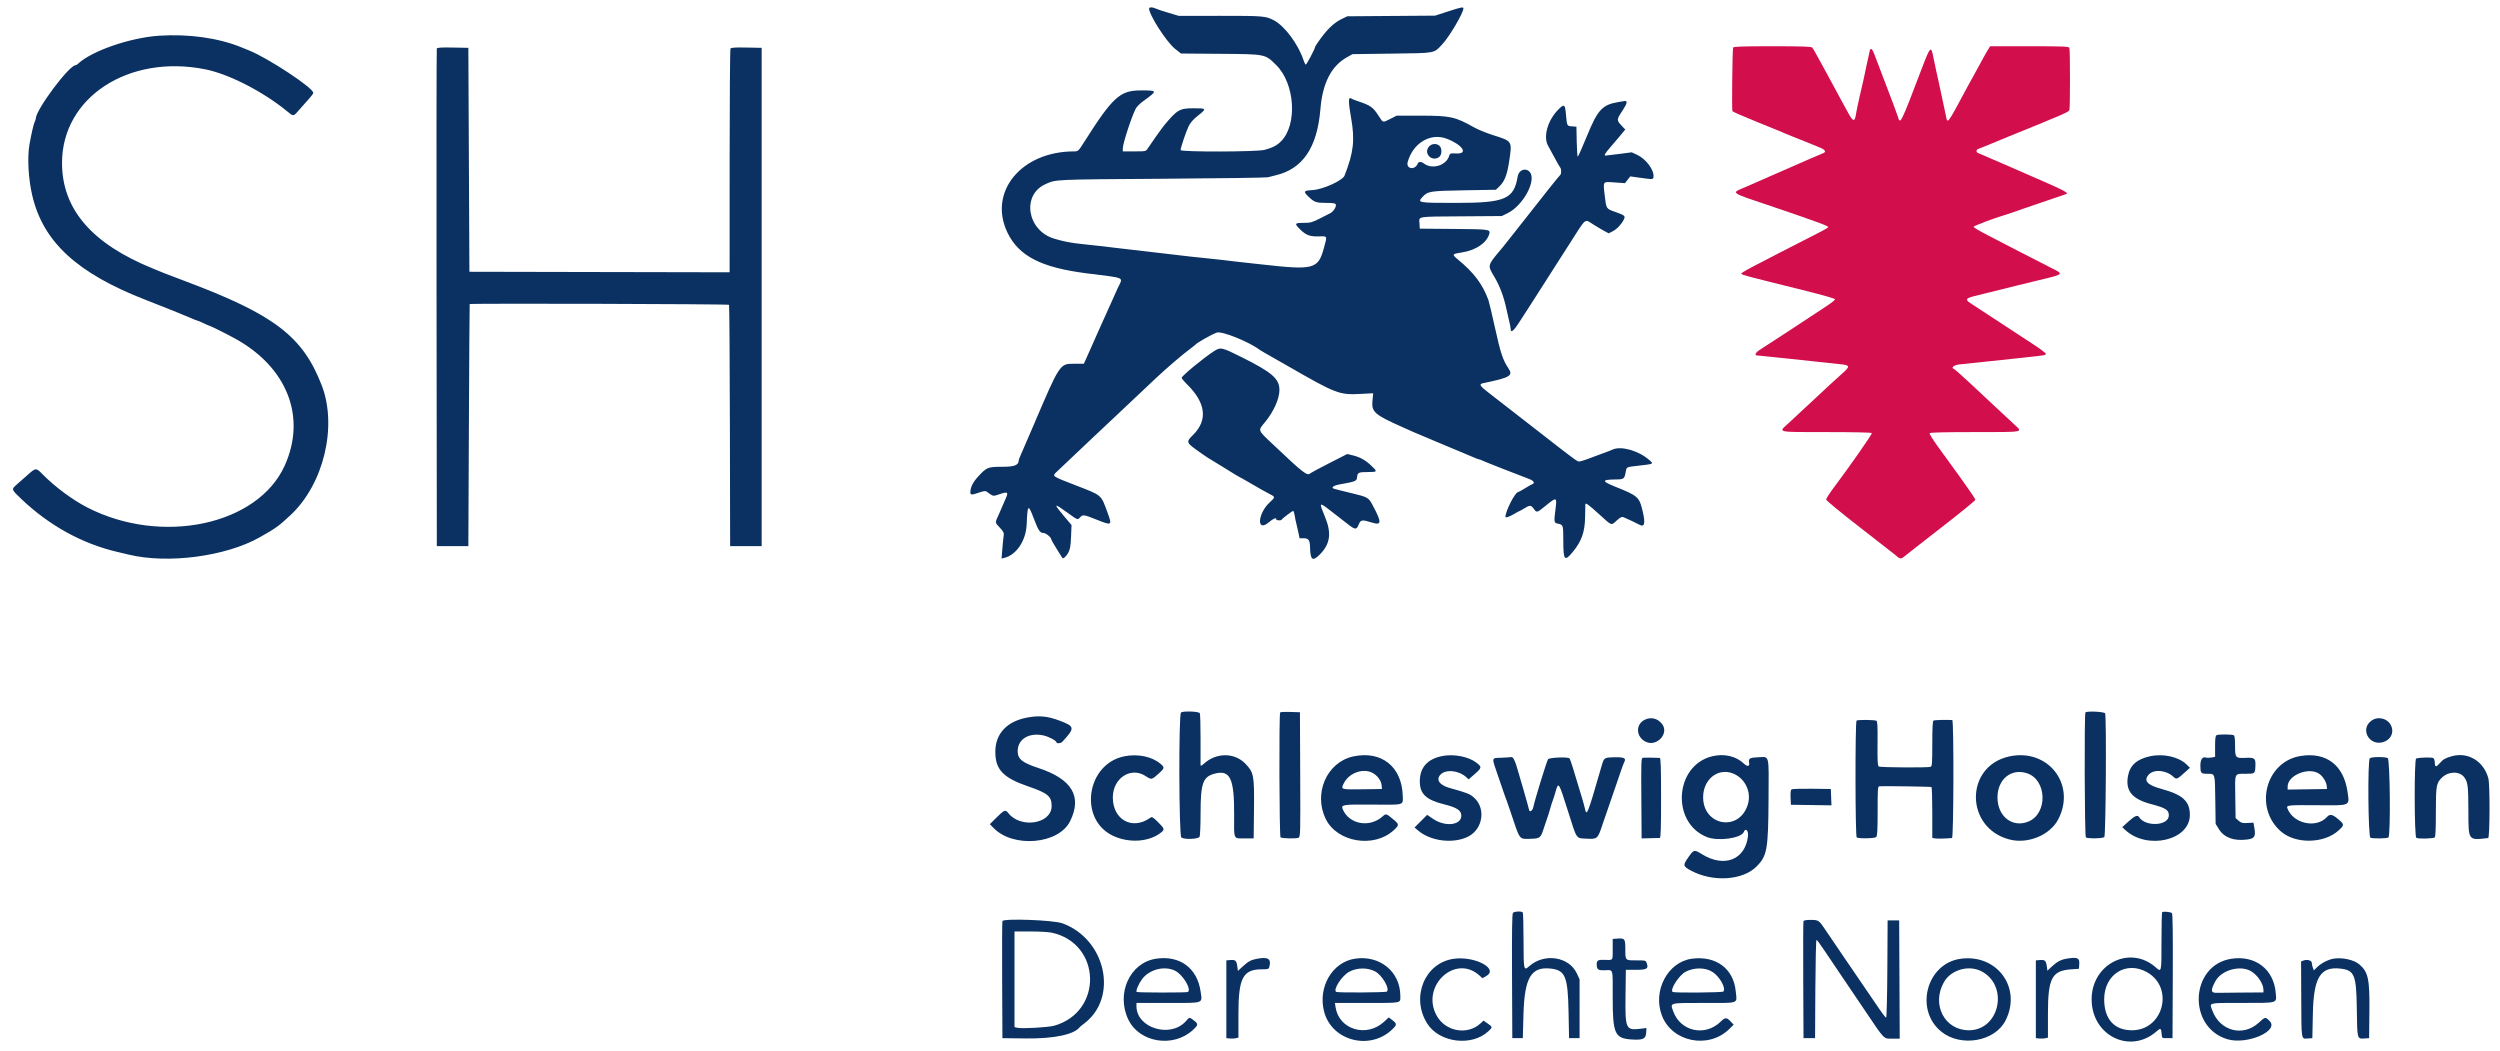
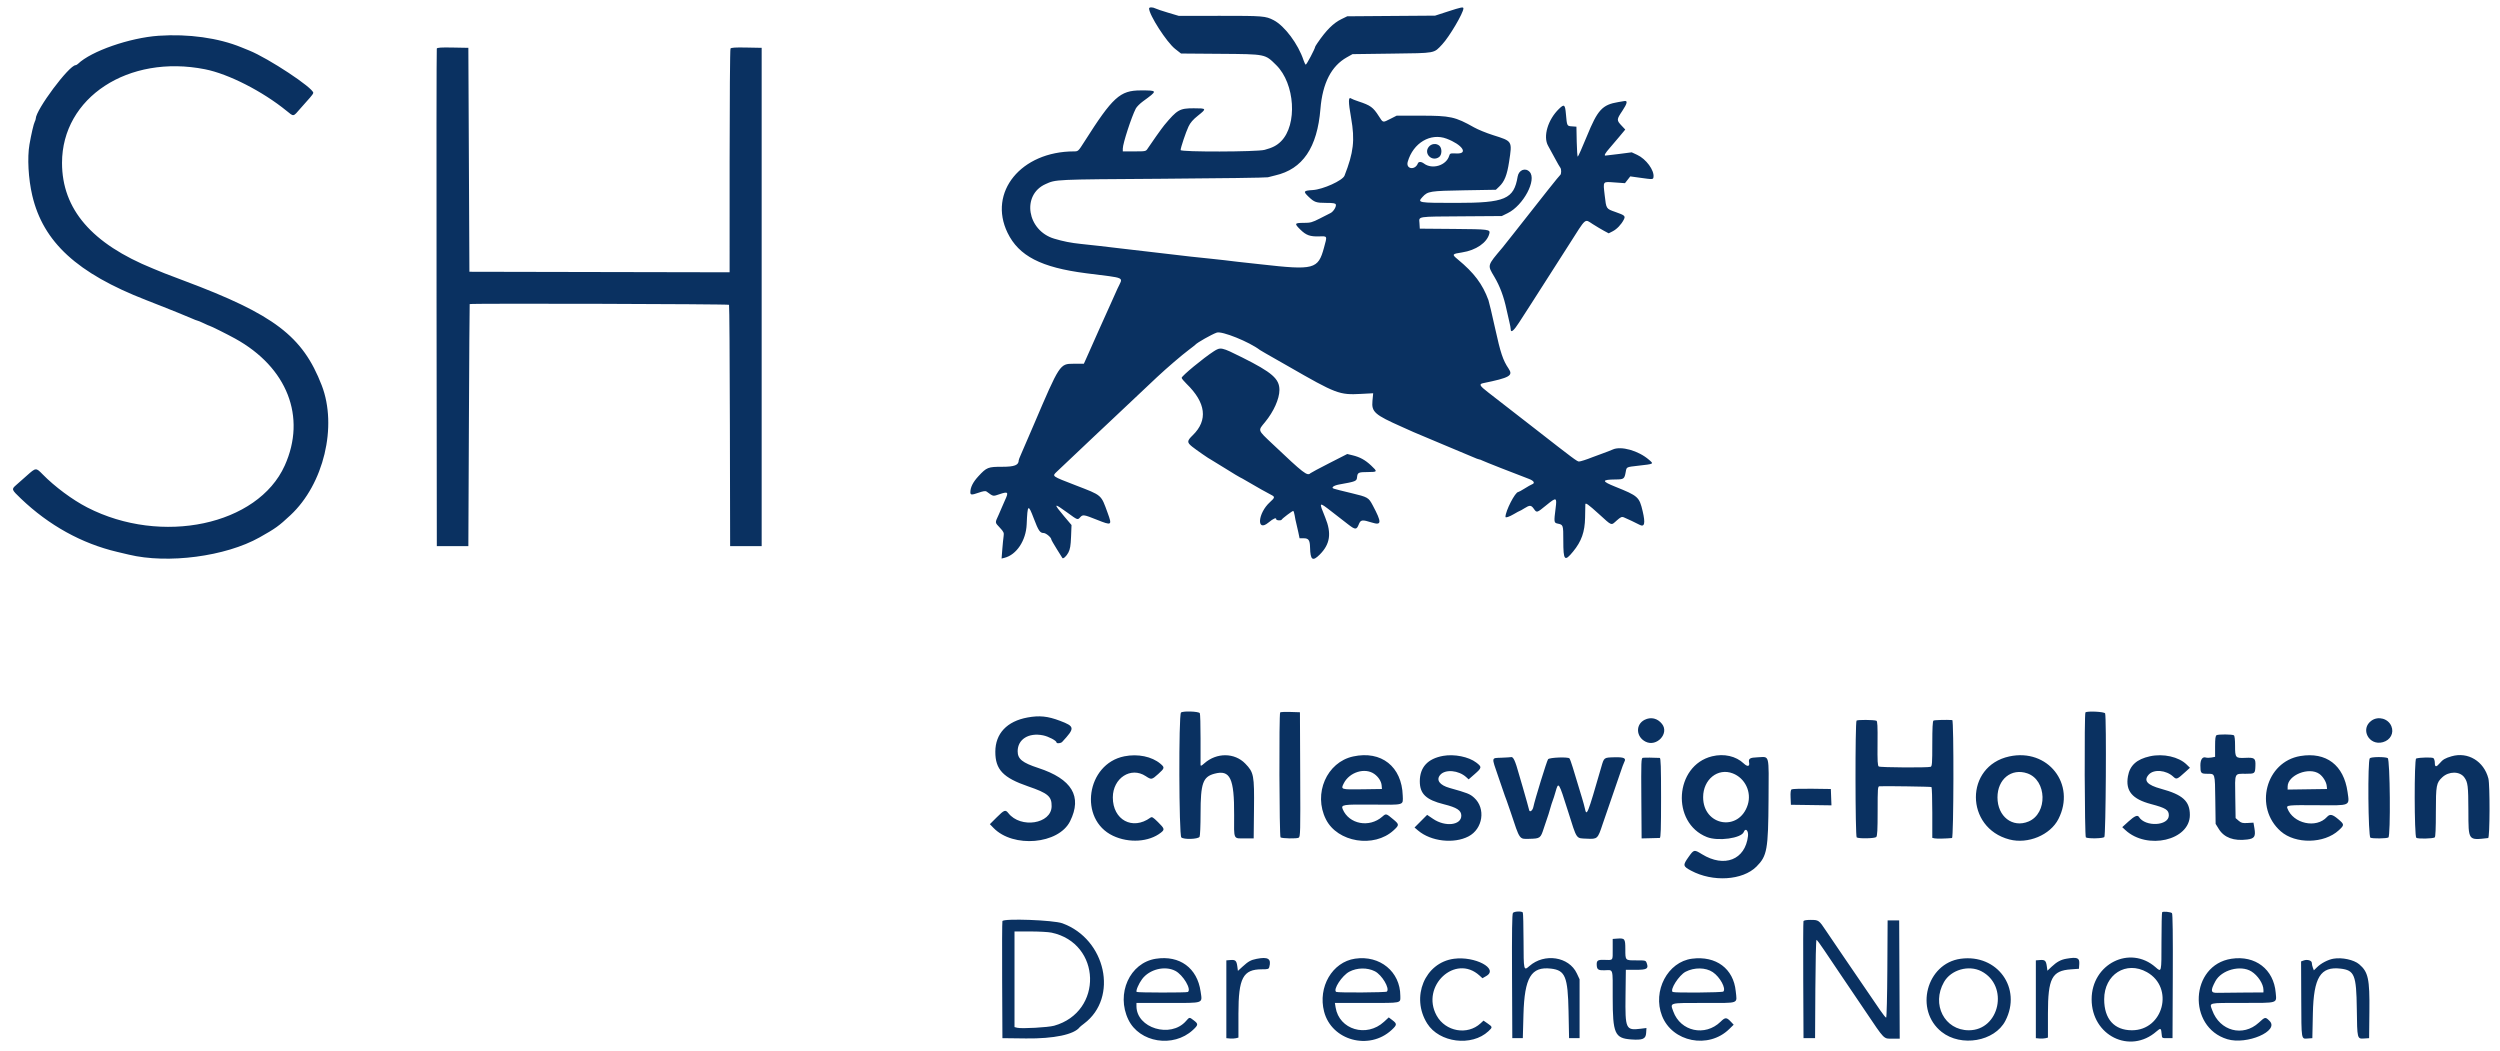
<svg xmlns="http://www.w3.org/2000/svg" id="svg" version="1.1" width="400" height="168.205" viewBox="0, 0, 400,168.205">
  <g id="svgg">
    <path id="path0" d="M183.852 1.349 C 183.852 2.388,186.669 6.762,188.021 7.824 L 188.964 8.564 195.281 8.613 C 202.571 8.670,202.393 8.634,204.199 10.419 C 207.201 13.384,207.615 19.960,204.965 22.610 C 204.294 23.281,203.605 23.639,202.332 23.978 C 201.088 24.309,188.898 24.338,188.898 24.010 C 188.898 23.638,189.729 21.165,190.159 20.255 C 190.459 19.620,190.877 19.137,191.671 18.505 C 193.102 17.366,193.079 17.325,190.989 17.325 C 188.741 17.325,188.355 17.548,186.287 20.029 C 185.918 20.471,184.116 23.007,183.635 23.759 C 183.342 24.218,183.324 24.222,181.493 24.222 L 179.647 24.222 179.649 23.759 C 179.652 22.959,181.036 18.706,181.728 17.366 C 181.873 17.086,182.391 16.566,182.880 16.211 C 185.267 14.473,185.266 14.466,182.503 14.466 C 179.203 14.466,178.034 15.531,173.503 22.666 C 172.523 24.210,172.510 24.222,171.834 24.223 C 163.369 24.231,158.053 30.746,161.208 37.246 C 163.008 40.956,166.579 42.797,173.759 43.718 C 180.400 44.569,179.689 44.223,178.802 46.172 C 178.549 46.728,178.057 47.826,177.708 48.612 C 177.129 49.917,176.831 50.580,175.815 52.817 C 175.626 53.234,175.155 54.294,174.769 55.172 C 174.382 56.051,173.919 57.092,173.740 57.485 L 173.415 58.200 171.748 58.200 C 169.581 58.200,169.541 58.261,165.415 67.937 C 164.444 70.214,163.502 72.398,163.321 72.790 C 163.141 73.183,162.994 73.570,162.994 73.651 C 162.994 74.422,162.327 74.685,160.366 74.685 C 158.080 74.685,157.870 74.768,156.553 76.190 C 155.682 77.130,155.260 77.966,155.257 78.754 C 155.256 79.211,155.459 79.223,156.565 78.836 C 157.293 78.581,157.679 78.521,157.839 78.638 C 158.976 79.469,158.830 79.441,159.972 79.056 C 161.303 78.608,161.406 78.729,160.797 80.035 C 160.525 80.619,160.303 81.128,160.303 81.167 C 160.303 81.205,160.076 81.732,159.798 82.338 C 159.173 83.702,159.160 83.556,159.983 84.438 C 160.591 85.090,160.661 85.248,160.580 85.776 C 160.529 86.106,160.435 87.048,160.370 87.871 L 160.253 89.368 160.721 89.250 C 162.646 88.767,164.162 86.479,164.269 83.893 C 164.404 80.659,164.505 80.578,165.413 82.972 C 166.145 84.904,166.401 85.282,166.981 85.282 C 167.355 85.282,168.209 85.997,168.209 86.310 C 168.209 86.386,168.601 87.075,169.081 87.841 C 169.561 88.608,169.966 89.255,169.982 89.281 C 170.103 89.474,170.642 88.985,170.936 88.415 C 171.219 87.868,171.311 87.328,171.370 85.863 L 171.444 84.005 170.247 82.590 C 168.497 80.522,168.588 80.416,170.757 82.002 C 172.435 83.229,172.415 83.222,172.834 82.759 C 173.249 82.300,173.407 82.324,175.523 83.169 C 177.893 84.115,177.955 84.076,177.230 82.085 C 176.141 79.095,176.385 79.306,172.095 77.647 C 168.241 76.157,168.322 76.214,169.066 75.492 C 169.946 74.638,175.001 69.857,175.546 69.362 C 175.812 69.121,176.637 68.346,177.379 67.641 C 178.825 66.267,183.181 62.160,185.114 60.350 C 186.678 58.885,189.098 56.809,190.244 55.951 C 190.753 55.570,191.207 55.213,191.253 55.156 C 191.524 54.828,193.854 53.509,194.680 53.217 C 195.502 52.926,199.878 54.691,201.598 56.008 C 201.690 56.079,202.107 56.324,202.523 56.554 C 202.939 56.783,204.529 57.689,206.056 58.568 C 213.812 63.031,214.287 63.211,217.775 63.024 L 219.708 62.921 219.592 64.155 C 219.428 65.910,219.940 66.361,224.306 68.300 C 224.769 68.506,225.601 68.879,226.156 69.130 C 226.712 69.381,228.869 70.289,230.950 71.148 C 233.032 72.007,235.135 72.889,235.623 73.108 C 236.111 73.328,236.585 73.507,236.676 73.507 C 236.768 73.507,236.974 73.581,237.134 73.671 C 237.391 73.815,242.419 75.795,244.617 76.618 C 245.433 76.923,245.650 77.301,245.122 77.494 C 244.960 77.553,244.429 77.853,243.941 78.161 C 243.454 78.470,242.994 78.722,242.919 78.722 C 242.430 78.722,240.875 81.750,240.875 82.702 C 240.875 82.892,241.482 82.689,242.220 82.254 C 242.691 81.976,243.112 81.749,243.156 81.749 C 243.200 81.749,243.536 81.560,243.902 81.329 C 244.761 80.787,244.979 80.799,245.416 81.413 C 245.892 82.081,245.871 82.087,247.449 80.803 C 249.026 79.519,249.122 79.551,248.901 81.289 C 248.614 83.544,248.627 83.649,249.216 83.773 C 250.127 83.965,250.126 83.961,250.129 86.511 C 250.132 89.699,250.329 89.917,251.695 88.250 C 253.036 86.614,253.570 85.108,253.613 82.843 C 253.634 81.733,253.653 80.767,253.655 80.698 C 253.664 80.371,254.122 80.697,255.837 82.254 C 257.977 84.196,257.740 84.111,258.685 83.271 C 259.275 82.745,259.492 82.644,259.778 82.758 C 260.238 82.942,261.898 83.728,262.277 83.940 C 263.129 84.419,263.293 83.775,262.824 81.786 C 262.288 79.511,262.098 79.341,258.452 77.878 C 256.224 76.984,256.232 76.737,258.489 76.715 C 259.829 76.702,259.911 76.640,260.119 75.490 C 260.261 74.702,260.200 74.732,262.084 74.518 C 264.691 74.221,264.630 74.254,263.835 73.562 C 262.154 72.098,259.340 71.309,258.016 71.931 C 257.794 72.036,257.044 72.326,256.350 72.576 C 255.656 72.826,254.937 73.091,254.752 73.167 C 253.892 73.516,252.866 73.844,252.632 73.844 C 252.347 73.844,251.691 73.355,245.745 68.713 C 241.702 65.557,240.409 64.553,238.057 62.742 C 236.745 61.731,236.598 61.452,237.300 61.308 C 241.561 60.432,242.136 60.105,241.381 58.986 C 240.469 57.635,240.093 56.511,239.206 52.481 C 238.727 50.307,238.252 48.301,238.150 48.024 C 237.207 45.449,235.859 43.658,233.236 41.494 C 232.271 40.699,232.312 40.633,233.931 40.386 C 236.157 40.046,237.931 38.825,238.293 37.384 C 238.464 36.704,238.253 36.676,232.626 36.630 L 227.166 36.585 227.115 35.708 C 227.050 34.582,226.524 34.665,234.062 34.611 L 240.286 34.567 241.234 34.101 C 243.744 32.868,245.923 28.758,244.737 27.495 C 244.063 26.778,243.002 27.193,242.827 28.243 C 242.225 31.865,240.829 32.464,232.995 32.464 C 226.860 32.464,226.745 32.444,227.607 31.509 C 228.449 30.595,228.774 30.544,234.262 30.449 L 239.339 30.362 239.870 29.857 C 240.715 29.054,241.130 28.017,241.451 25.904 C 241.966 22.522,242.019 22.611,238.887 21.621 C 237.840 21.290,236.478 20.734,235.860 20.386 C 232.829 18.677,232.055 18.507,227.334 18.507 L 223.465 18.507 222.474 19.010 C 221.213 19.649,221.305 19.669,220.626 18.608 C 219.694 17.151,219.295 16.862,217.325 16.214 C 216.817 16.047,216.312 15.846,216.204 15.768 C 215.715 15.413,215.709 16.227,216.180 18.894 C 216.803 22.424,216.576 24.402,215.122 28.109 C 214.817 28.885,211.681 30.307,210.050 30.408 C 208.545 30.501,208.472 30.619,209.378 31.485 C 210.295 32.362,210.588 32.464,212.189 32.464 C 213.297 32.464,213.657 32.521,213.729 32.708 C 213.853 33.031,213.357 33.851,212.897 34.083 C 212.696 34.184,211.916 34.581,211.165 34.964 C 209.944 35.586,209.670 35.660,208.609 35.660 C 207.115 35.660,207.064 35.758,208.047 36.727 C 208.972 37.639,209.600 37.867,211.061 37.824 C 212.408 37.785,212.369 37.693,211.838 39.634 C 210.894 43.090,210.269 43.255,201.766 42.296 C 200.563 42.161,198.860 41.974,197.981 41.881 C 197.103 41.788,196.156 41.675,195.879 41.628 C 195.601 41.582,194.579 41.471,193.608 41.381 C 192.637 41.290,191.236 41.144,190.496 41.055 C 187.518 40.697,184.650 40.362,183.239 40.208 C 182.420 40.118,180.765 39.926,179.563 39.781 C 176.754 39.442,175.104 39.255,172.953 39.030 C 171.330 38.860,170.159 38.630,168.677 38.189 C 164.330 36.894,163.419 31.191,167.283 29.458 C 168.979 28.698,168.578 28.716,185.955 28.601 C 195.021 28.540,202.628 28.434,202.860 28.365 C 203.091 28.295,203.621 28.161,204.037 28.066 C 208.429 27.064,210.764 23.625,211.271 17.410 C 211.606 13.304,213.012 10.563,215.501 9.167 L 216.400 8.663 222.716 8.579 C 229.832 8.484,229.369 8.570,230.763 7.090 C 231.887 5.898,234.146 2.063,234.146 1.348 C 234.146 1.074,233.810 1.140,231.656 1.840 L 229.618 2.502 222.589 2.554 L 215.559 2.607 214.634 3.058 C 213.342 3.687,212.195 4.828,210.807 6.861 C 210.599 7.166,210.429 7.443,210.429 7.476 C 210.429 7.754,209.025 10.413,208.915 10.345 C 208.836 10.296,208.679 9.976,208.566 9.635 C 207.715 7.055,205.536 4.137,203.785 3.230 C 202.494 2.562,202.101 2.530,195.264 2.533 L 188.593 2.536 186.898 2.032 C 185.965 1.755,185.055 1.449,184.875 1.353 C 184.455 1.128,183.852 1.126,183.852 1.349 M25.399 5.720 C 20.763 6.037,14.588 8.185,12.477 10.215 C 12.355 10.333,12.187 10.429,12.104 10.429 C 11.054 10.429,5.719 17.583,5.719 18.991 C 5.719 19.095,5.648 19.312,5.561 19.472 C 5.392 19.785,4.996 21.488,4.714 23.118 C 4.350 25.225,4.537 28.616,5.164 31.287 C 6.915 38.739,12.348 43.727,23.381 48.013 C 24.722 48.534,25.990 49.033,26.198 49.123 C 26.693 49.335,27.091 49.494,28.511 50.048 C 29.159 50.300,30.088 50.686,30.577 50.905 C 31.065 51.124,31.524 51.304,31.596 51.304 C 31.669 51.304,32.121 51.493,32.600 51.724 C 33.080 51.955,33.513 52.145,33.562 52.145 C 33.687 52.145,36.413 53.507,37.616 54.170 C 45.961 58.773,49.065 66.710,45.559 74.487 C 41.254 84.036,25.848 87.306,13.961 81.192 C 11.582 79.967,8.761 77.873,6.812 75.884 C 5.755 74.804,5.748 74.805,4.308 76.084 C 3.650 76.668,2.866 77.362,2.565 77.625 C 1.818 78.280,1.839 78.337,3.341 79.772 C 7.830 84.061,13.075 86.964,18.755 88.303 C 19.588 88.500,20.421 88.697,20.606 88.741 C 26.861 90.251,36.094 89.035,41.523 85.987 C 44.081 84.551,44.596 84.181,46.480 82.422 C 51.794 77.463,54.015 68.224,51.473 61.648 C 48.431 53.778,43.872 50.316,29.437 44.912 C 27.910 44.341,26.510 43.808,26.325 43.728 C 26.140 43.648,25.316 43.310,24.493 42.977 C 14.688 39.003,9.924 33.471,9.924 26.059 C 9.925 15.603,20.542 8.652,32.801 11.082 C 36.566 11.829,42.001 14.600,45.849 17.734 C 47.026 18.693,46.885 18.716,48.051 17.369 C 48.591 16.745,49.278 15.969,49.578 15.645 C 49.878 15.320,50.124 14.966,50.125 14.857 C 50.131 14.068,42.963 9.331,39.865 8.077 C 39.357 7.871,38.789 7.641,38.604 7.565 C 34.945 6.067,30.144 5.396,25.399 5.720 M69.886 7.775 C 69.841 7.893,69.824 25.854,69.848 47.687 L 69.891 87.384 72.414 87.384 L 74.937 87.384 75.023 68.040 C 75.070 57.401,75.127 48.677,75.149 48.654 C 75.277 48.520,116.563 48.636,116.646 48.770 C 116.700 48.857,116.761 57.581,116.782 68.156 L 116.821 87.384 119.344 87.384 L 121.867 87.384 121.867 47.519 L 121.867 7.653 119.441 7.607 C 117.613 7.571,116.981 7.613,116.878 7.775 C 116.803 7.893,116.741 15.995,116.739 25.779 L 116.737 43.567 95.921 43.525 L 75.105 43.482 75.021 25.568 L 74.937 7.653 72.452 7.607 C 70.557 7.571,69.948 7.611,69.886 7.775 M258.917 16.334 C 256.367 16.759,255.627 17.563,253.911 21.765 C 253.171 23.578,252.510 25.062,252.444 25.062 C 252.377 25.063,252.301 23.984,252.275 22.666 L 252.229 20.269 251.515 20.217 C 250.707 20.159,250.718 20.181,250.548 18.251 C 250.413 16.704,250.280 16.604,249.439 17.418 C 247.658 19.143,246.861 21.835,247.692 23.320 C 247.944 23.770,248.454 24.706,248.826 25.399 C 249.197 26.093,249.566 26.733,249.645 26.821 C 249.840 27.036,249.829 27.878,249.631 28.001 C 249.492 28.087,247.081 31.117,242.082 37.491 C 241.311 38.473,240.554 39.428,240.398 39.613 C 237.918 42.554,237.965 42.383,239.098 44.294 C 239.988 45.796,240.616 47.484,241.049 49.537 C 241.166 50.093,241.364 50.960,241.488 51.465 C 241.613 51.970,241.716 52.519,241.716 52.685 C 241.716 53.323,242.200 52.931,243.056 51.598 C 243.547 50.835,244.390 49.529,244.929 48.696 C 245.993 47.055,247.650 44.463,251.034 39.150 C 253.875 34.689,253.503 35.011,254.837 35.857 C 255.438 36.239,256.258 36.727,256.660 36.942 L 257.391 37.333 258.027 37.008 C 258.696 36.667,259.395 35.935,259.800 35.152 C 260.106 34.561,259.983 34.447,258.466 33.917 C 256.977 33.396,257.002 33.434,256.753 31.262 C 256.486 28.929,256.391 29.052,258.358 29.192 L 259.995 29.308 260.420 28.765 L 260.845 28.221 262.340 28.431 C 264.479 28.731,264.501 28.730,264.559 28.325 C 264.712 27.253,263.375 25.435,261.949 24.776 L 261.073 24.371 259.061 24.633 C 257.955 24.777,256.965 24.895,256.862 24.895 C 256.616 24.895,256.846 24.486,257.524 23.717 C 257.810 23.394,258.493 22.589,259.043 21.928 L 260.042 20.728 259.480 20.132 C 258.632 19.232,258.635 19.140,259.576 17.733 C 260.371 16.545,260.467 16.051,259.882 16.170 C 259.836 16.180,259.401 16.253,258.917 16.334 M231.458 22.189 C 233.977 23.146,234.984 24.628,233.065 24.554 C 232.036 24.514,231.991 24.528,231.868 24.937 C 231.403 26.480,229.155 27.165,227.833 26.165 C 227.415 25.849,226.976 25.835,226.861 26.136 C 226.415 27.297,224.899 27.063,225.237 25.886 C 226.102 22.866,228.887 21.212,231.458 22.189 M228.598 23.500 C 227.750 24.579,229.106 25.932,230.240 25.138 C 230.721 24.801,230.760 23.734,230.306 23.323 C 229.822 22.884,229.017 22.968,228.598 23.500 M194.189 56.221 C 192.532 57.293,189.066 60.157,189.066 60.454 C 189.066 60.564,189.414 60.991,189.839 61.403 C 192.960 64.431,193.303 67.239,190.846 69.631 C 189.902 70.550,189.891 70.779,190.755 71.474 C 191.370 71.968,193.594 73.507,193.693 73.507 C 193.716 73.507,194.764 74.151,196.023 74.937 C 197.282 75.723,198.345 76.367,198.385 76.367 C 198.425 76.367,199.013 76.695,199.692 77.096 C 201.095 77.925,202.725 78.842,203.406 79.186 C 204.017 79.494,203.993 79.619,203.189 80.346 C 201.232 82.114,201.003 85.221,202.948 83.613 C 203.761 82.942,204.205 82.758,204.205 83.095 C 204.205 83.289,204.990 83.327,205.074 83.137 C 205.152 82.962,206.755 81.749,206.909 81.749 C 206.979 81.749,207.085 82.071,207.146 82.464 C 207.207 82.857,207.318 83.406,207.394 83.684 C 207.470 83.961,207.621 84.624,207.731 85.156 L 207.930 86.123 208.585 86.123 C 209.374 86.123,209.579 86.416,209.608 87.584 C 209.658 89.618,210.009 89.880,211.153 88.736 C 212.819 87.071,213.078 85.342,212.040 82.809 C 210.985 80.232,210.980 80.236,213.090 81.874 C 213.893 82.497,214.626 83.066,214.718 83.137 C 214.811 83.208,215.276 83.568,215.752 83.938 C 216.833 84.777,217.054 84.776,217.390 83.936 C 217.708 83.141,217.913 83.109,219.500 83.606 C 221.081 84.102,221.104 83.612,219.634 80.849 C 218.968 79.596,218.858 79.534,216.232 78.901 C 212.960 78.113,213.109 78.163,213.274 77.900 C 213.354 77.773,213.788 77.603,214.237 77.523 C 216.935 77.044,217.069 76.991,217.129 76.362 C 217.202 75.598,217.342 75.531,218.881 75.528 C 220.415 75.525,220.439 75.473,219.368 74.471 C 218.426 73.590,217.591 73.132,216.400 72.844 L 215.559 72.641 212.700 74.099 C 211.127 74.901,209.768 75.625,209.680 75.709 C 209.161 76.206,208.634 75.799,203.553 70.987 C 201.191 68.749,201.253 68.936,202.408 67.537 C 203.787 65.864,204.707 63.810,204.709 62.396 C 204.712 60.608,203.539 59.584,198.738 57.185 C 195.434 55.534,195.296 55.505,194.189 56.221 M188.957 114.011 C 188.574 114.393,188.627 133.598,189.011 133.983 C 189.381 134.353,191.686 134.280,191.932 133.890 C 192.018 133.754,192.090 132.067,192.092 130.142 C 192.095 125.331,192.458 124.292,194.308 123.794 C 196.828 123.116,197.494 124.516,197.461 130.425 C 197.438 134.441,197.302 134.147,199.185 134.143 L 200.589 134.140 200.638 129.518 C 200.697 124.021,200.616 123.594,199.243 122.177 C 197.540 120.419,194.677 120.391,192.716 122.113 C 192.192 122.573,192.093 122.610,192.089 122.347 C 192.085 122.176,192.086 120.294,192.089 118.167 C 192.092 116.039,192.038 114.212,191.969 114.107 C 191.773 113.813,189.236 113.732,188.957 114.011 M204.828 113.983 C 204.627 114.185,204.686 133.859,204.888 133.984 C 205.179 134.164,207.461 134.206,207.781 134.037 C 208.059 133.890,208.074 133.278,208.033 123.921 L 207.990 113.961 206.468 113.913 C 205.631 113.887,204.893 113.919,204.828 113.983 M333.670 113.989 C 333.471 114.188,333.537 133.862,333.737 133.985 C 334.101 134.210,336.458 134.165,336.694 133.929 C 336.931 133.692,337.052 114.747,336.820 114.143 C 336.714 113.868,333.927 113.732,333.670 113.989 M164.418 114.795 C 161.113 115.396,159.258 117.365,159.252 120.279 C 159.246 123.129,160.492 124.443,164.507 125.821 C 167.678 126.909,168.284 127.425,168.260 129.011 C 168.218 131.831,163.305 132.605,161.336 130.102 C 160.867 129.506,160.677 129.575,159.467 130.782 L 158.379 131.868 158.963 132.470 C 162.113 135.723,169.383 135.087,171.214 131.398 C 173.185 127.429,171.519 124.643,166.118 122.874 C 163.568 122.039,162.826 121.437,162.826 120.203 C 162.826 118.288,164.577 117.189,166.887 117.655 C 167.769 117.833,169.046 118.508,169.048 118.797 C 169.050 119.006,169.732 118.939,169.945 118.710 C 172.019 116.477,171.993 116.233,169.582 115.322 C 167.634 114.586,166.312 114.451,164.418 114.795 M263.146 115.168 C 261.662 115.908,261.749 117.899,263.299 118.672 C 265.077 119.559,267.117 117.349,265.923 115.831 C 265.207 114.921,264.148 114.668,263.146 115.168 M379.458 115.288 C 377.569 116.599,379.022 119.378,381.267 118.749 C 382.474 118.411,383.072 117.275,382.617 116.185 C 382.112 114.976,380.547 114.532,379.458 115.288 M297.049 115.297 C 296.811 115.536,296.833 133.840,297.072 133.988 C 297.431 134.210,299.964 134.158,300.198 133.924 C 300.370 133.753,300.421 132.803,300.421 129.761 C 300.421 126.126,300.443 125.819,300.715 125.802 C 301.607 125.749,308.926 125.859,309.036 125.927 C 309.108 125.972,309.167 127.819,309.167 130.032 L 309.167 134.056 309.546 134.141 C 309.856 134.212,311.414 134.179,312.321 134.084 C 312.591 134.056,312.633 115.230,312.363 115.211 C 311.463 115.147,309.509 115.200,309.358 115.293 C 309.225 115.375,309.167 116.503,309.167 119.000 C 309.167 122.117,309.132 122.601,308.901 122.690 C 308.482 122.851,300.868 122.804,300.607 122.639 C 300.418 122.519,300.380 121.814,300.407 118.939 C 300.433 116.143,300.393 115.372,300.220 115.315 C 299.749 115.159,297.202 115.144,297.049 115.297 M354.656 117.628 C 354.473 117.731,354.415 118.160,354.415 119.429 L 354.415 121.095 353.841 121.203 C 353.526 121.262,353.117 121.263,352.934 121.205 C 352.402 121.036,352.061 121.524,352.061 122.454 C 352.061 123.702,352.139 123.801,353.130 123.804 C 354.448 123.808,354.386 123.612,354.446 127.939 L 354.500 131.819 355.010 132.644 C 355.864 134.024,357.398 134.590,359.556 134.321 C 360.719 134.175,360.931 133.841,360.706 132.512 L 360.555 131.623 359.613 131.679 C 358.806 131.727,358.602 131.675,358.184 131.316 L 357.696 130.896 357.643 127.491 C 357.583 123.555,357.468 123.808,359.326 123.804 C 360.801 123.801,360.818 123.788,360.866 122.527 C 360.912 121.318,360.747 121.187,359.266 121.255 C 357.674 121.329,357.611 121.257,357.611 119.333 C 357.611 118.340,357.541 117.722,357.419 117.647 C 357.150 117.480,354.946 117.465,354.656 117.628 M179.899 121.008 C 173.807 122.222,172.534 131.102,178.076 133.723 C 180.634 134.933,183.837 134.724,185.744 133.224 C 186.379 132.725,186.341 132.585,185.279 131.536 C 184.474 130.741,184.312 130.648,184.059 130.831 C 181.207 132.897,178.042 131.187,178.052 127.586 C 178.061 124.485,180.949 122.615,183.314 124.180 C 184.224 124.782,184.285 124.772,185.324 123.834 C 186.360 122.899,186.380 122.800,185.660 122.193 C 184.294 121.041,182.050 120.579,179.899 121.008 M216.512 121.032 C 212.278 121.951,210.092 126.979,212.143 131.084 C 213.988 134.778,219.851 135.733,222.980 132.849 C 223.901 132.000,223.898 131.911,222.918 131.092 C 221.774 130.135,221.777 130.136,221.162 130.671 C 219.081 132.484,215.853 131.877,214.839 129.482 C 214.526 128.742,214.838 128.694,219.659 128.737 C 224.806 128.782,224.485 128.879,224.438 127.297 C 224.298 122.653,221.012 120.055,216.512 121.032 M230.905 120.939 C 228.434 121.384,227.175 122.754,227.169 125.005 C 227.164 127.014,228.167 127.972,231.018 128.682 C 233.103 129.201,233.810 129.663,233.810 130.507 C 233.810 132.041,231.246 132.340,229.312 131.032 L 228.343 130.376 227.334 131.389 L 226.325 132.402 226.902 132.892 C 228.942 134.621,232.595 135.047,234.949 133.830 C 237.271 132.629,237.755 129.344,235.861 127.635 C 235.188 127.027,234.810 126.877,231.935 126.072 C 230.333 125.624,229.736 124.789,230.437 123.980 C 231.251 123.041,233.380 123.232,234.607 124.354 L 234.984 124.698 235.953 123.852 C 237.113 122.839,237.130 122.716,236.199 122.006 C 234.989 121.083,232.686 120.618,230.905 120.939 M273.928 121.009 C 267.925 122.487,267.344 131.656,273.109 133.931 C 274.899 134.638,278.620 134.120,279.008 133.110 C 279.279 132.403,279.777 132.892,279.678 133.768 C 279.248 137.564,275.896 138.885,272.310 136.671 C 271.068 135.904,271.026 135.913,270.185 137.095 C 269.226 138.443,269.252 138.594,270.563 139.300 C 274.040 141.169,278.815 140.874,281.037 138.652 C 282.738 136.951,282.918 135.949,282.967 127.891 C 283.012 120.478,283.166 121.092,281.275 121.164 C 279.966 121.215,279.729 121.359,279.856 122.026 C 279.976 122.651,279.585 122.711,279.001 122.157 C 277.753 120.973,275.837 120.539,273.928 121.009 M321.484 121.030 C 314.349 122.579,314.370 132.457,321.513 134.317 C 324.485 135.091,328.041 133.604,329.349 131.041 C 332.195 125.463,327.658 119.689,321.484 121.030 M343.987 121.006 C 341.865 121.475,340.772 122.469,340.470 124.201 C 340.061 126.551,341.143 127.853,344.174 128.655 C 346.531 129.280,347.014 129.586,347.014 130.457 C 347.014 132.153,343.240 132.348,342.225 130.705 C 342.004 130.348,341.522 130.561,340.553 131.442 L 339.558 132.345 340.048 132.801 C 343.541 136.047,350.378 134.459,350.378 130.402 C 350.378 128.185,349.246 127.153,345.772 126.208 C 343.542 125.600,342.935 124.903,343.798 123.937 C 344.603 123.037,346.580 123.203,347.722 124.267 C 348.243 124.753,348.320 124.723,349.670 123.498 L 350.391 122.844 349.855 122.320 C 348.594 121.088,346.123 120.534,343.987 121.006 M368.061 120.963 C 362.508 121.886,360.599 129.207,364.919 133.009 C 367.273 135.082,371.865 135.001,374.204 132.845 C 375.124 131.997,375.119 131.914,374.108 131.061 C 373.177 130.276,372.781 130.200,372.314 130.716 C 370.604 132.607,366.891 131.787,365.975 129.316 C 365.795 128.828,366.095 128.797,370.720 128.834 C 376.204 128.878,375.928 128.998,375.608 126.711 C 375.006 122.418,372.195 120.277,368.061 120.963 M392.261 121.004 C 391.232 121.301,390.860 121.518,390.357 122.116 C 389.801 122.776,389.571 122.759,389.571 122.056 C 389.571 121.743,389.471 121.405,389.350 121.304 C 389.147 121.136,387.140 121.180,386.585 121.366 C 386.262 121.474,386.282 133.775,386.606 134.045 C 386.846 134.244,389.218 134.197,389.559 133.986 C 389.679 133.911,389.739 132.551,389.739 129.924 C 389.739 125.639,389.811 125.256,390.774 124.359 C 391.828 123.379,393.562 123.384,394.281 124.369 C 394.858 125.159,394.928 125.731,394.941 129.719 C 394.957 134.572,394.870 134.453,398.108 134.086 C 398.377 134.056,398.407 125.579,398.141 124.558 C 397.420 121.792,394.872 120.251,392.261 121.004 M240.244 121.235 C 238.581 121.303,238.627 121.060,239.688 124.153 C 240.899 127.685,240.912 127.724,241.064 128.091 C 241.140 128.276,241.429 129.108,241.705 129.941 C 243.205 134.464,243.057 134.254,244.728 134.211 C 246.430 134.167,246.494 134.119,247.012 132.508 C 247.258 131.744,247.520 130.967,247.594 130.782 C 247.669 130.597,247.856 129.992,248.012 129.437 C 248.167 128.881,248.359 128.276,248.439 128.091 C 248.519 127.906,248.719 127.280,248.883 126.700 C 249.361 125.015,249.380 125.044,250.875 129.773 C 252.348 134.431,252.125 134.100,253.852 134.187 C 255.602 134.275,255.630 134.250,256.420 131.866 C 256.740 130.900,257.390 129.012,257.864 127.670 C 258.337 126.329,258.949 124.550,259.223 123.717 C 259.497 122.885,259.799 122.065,259.895 121.896 C 260.230 121.306,259.817 121.120,258.272 121.165 C 256.618 121.212,256.651 121.188,256.212 122.708 C 253.986 130.416,253.866 130.717,253.573 129.319 C 253.509 129.014,253.306 128.272,253.122 127.670 C 252.783 126.559,252.329 125.062,251.643 122.792 C 251.434 122.098,251.196 121.448,251.116 121.347 C 250.903 121.078,247.951 121.188,247.693 121.475 C 247.503 121.685,245.568 127.966,245.334 129.128 C 245.225 129.671,244.778 130.020,244.672 129.644 C 244.640 129.530,244.483 128.944,244.322 128.343 C 244.162 127.742,243.860 126.682,243.651 125.988 C 243.442 125.294,243.176 124.386,243.061 123.970 C 242.421 121.655,242.113 121.003,241.726 121.144 C 241.674 121.163,241.007 121.204,240.244 121.235 M262.852 121.249 C 262.593 121.299,262.573 121.824,262.614 127.725 L 262.658 134.146 264.003 134.115 C 264.743 134.098,265.444 134.079,265.559 134.073 C 265.724 134.065,265.770 132.666,265.770 127.670 C 265.770 122.676,265.724 121.276,265.559 121.266 C 264.707 121.214,263.085 121.204,262.852 121.249 M379.168 121.320 C 378.806 121.682,378.902 133.846,379.268 134.030 C 379.611 134.201,381.852 134.175,382.142 133.996 C 382.515 133.765,382.412 121.498,382.035 121.296 C 381.606 121.067,379.403 121.085,379.168 121.320 M219.884 123.829 C 220.548 124.299,221.013 125.024,221.065 125.673 L 221.110 126.241 218.011 126.286 C 214.514 126.338,214.495 126.332,215.013 125.317 C 215.927 123.530,218.395 122.775,219.884 123.829 M371.098 123.825 C 371.677 124.235,372.205 125.092,372.275 125.736 L 372.330 126.241 369.176 126.286 L 366.022 126.332 366.022 125.854 C 366.022 124.017,369.440 122.651,371.098 123.825 M277.246 123.743 C 279.219 124.505,280.280 126.727,279.641 128.758 C 278.261 133.145,272.486 132.157,272.502 127.536 C 272.511 124.698,274.859 122.820,277.246 123.743 M324.360 123.733 C 327.515 124.808,327.657 130.150,324.565 131.441 C 322.005 132.511,319.596 130.642,319.596 127.586 C 319.596 124.669,321.822 122.868,324.360 123.733 M286.661 126.298 C 286.508 126.397,286.458 126.786,286.493 127.601 L 286.543 128.764 289.788 128.809 L 293.034 128.855 292.984 127.548 L 292.935 126.241 289.907 126.199 C 288.242 126.176,286.781 126.221,286.661 126.298 M242.071 146.066 C 241.934 146.232,241.893 149.024,241.925 156.201 L 241.968 166.106 242.809 166.106 L 243.650 166.106 243.754 162.321 C 243.916 156.390,244.990 154.605,248.168 154.980 C 250.440 155.249,250.857 156.268,250.967 161.817 L 251.051 166.106 251.892 166.106 L 252.733 166.106 252.733 161.396 L 252.733 156.686 252.291 155.743 C 251.033 153.059,247.110 152.454,244.698 154.572 C 243.792 155.368,243.779 155.313,243.767 150.551 C 243.761 148.145,243.708 146.099,243.651 146.006 C 243.496 145.755,242.291 145.801,242.071 146.066 M345.945 145.953 C 345.885 146.013,345.837 148.130,345.837 150.659 C 345.837 155.668,345.853 155.601,344.887 154.753 C 340.786 151.152,334.665 154.223,334.661 159.882 C 334.656 165.698,340.806 168.742,345.044 165.021 C 345.718 164.430,345.786 164.471,345.872 165.517 C 345.921 166.105,345.922 166.106,346.762 166.106 L 347.603 166.106 347.646 156.191 C 347.675 149.585,347.632 146.219,347.517 146.104 C 347.320 145.907,346.107 145.791,345.945 145.953 M160.386 147.376 C 160.339 147.501,160.319 151.766,160.343 156.854 L 160.387 166.106 164.164 166.151 C 168.623 166.205,171.869 165.524,172.750 164.350 C 172.796 164.288,173.118 164.025,173.464 163.765 C 178.988 159.617,176.952 150.257,169.975 147.726 C 168.542 147.206,160.563 146.915,160.386 147.376 M288.555 147.393 C 288.511 147.508,288.494 151.766,288.518 156.854 L 288.562 166.106 289.487 166.106 L 290.412 166.106 290.456 158.242 C 290.480 153.917,290.563 150.378,290.640 150.378 C 290.718 150.378,291.269 151.116,291.865 152.019 C 292.461 152.921,293.595 154.605,294.385 155.761 C 295.174 156.918,297.017 159.643,298.480 161.817 C 301.591 166.441,301.342 166.190,302.809 166.190 L 303.956 166.190 303.912 156.728 L 303.869 147.267 302.944 147.267 L 302.019 147.267 301.975 155.046 C 301.950 159.388,301.866 162.826,301.783 162.826 C 301.701 162.826,301.262 162.277,300.807 161.606 C 299.147 159.162,297.066 156.115,295.058 153.187 C 293.928 151.541,292.618 149.611,292.147 148.898 C 291.045 147.232,290.974 147.183,289.702 147.183 C 289.004 147.183,288.608 147.255,288.555 147.393 M168.242 149.221 C 176.242 150.909,176.548 161.901,168.657 164.117 C 167.704 164.385,163.461 164.619,162.760 164.444 L 162.321 164.333 162.321 156.683 L 162.321 149.033 164.836 149.033 C 166.219 149.033,167.752 149.117,168.242 149.221 M258.747 150.176 L 258.032 150.230 258.032 151.902 C 258.032 153.774,258.162 153.624,256.577 153.577 C 255.611 153.549,255.422 153.706,255.481 154.488 C 255.530 155.129,255.750 155.268,256.686 155.245 C 258.181 155.209,258.032 154.728,258.032 159.597 C 258.032 165.353,258.364 166.117,260.953 166.308 C 262.826 166.446,263.321 166.238,263.382 165.287 L 263.434 164.481 262.517 164.596 C 260.123 164.895,260.018 164.665,260.084 159.294 L 260.135 155.172 261.713 155.172 C 263.504 155.172,263.796 155.001,263.487 154.130 C 263.321 153.661,263.312 153.659,261.811 153.659 C 260.013 153.659,260.056 153.703,260.053 151.856 C 260.050 150.187,259.970 150.085,258.747 150.176 M184.944 153.398 C 180.759 154.042,178.525 158.996,180.544 163.156 C 182.324 166.824,187.726 167.690,190.852 164.809 C 191.741 163.989,191.757 163.834,191.012 163.266 C 190.293 162.718,190.332 162.714,189.750 163.377 C 187.304 166.163,181.833 164.505,181.833 160.977 L 181.833 160.471 186.874 160.471 C 192.755 160.471,192.376 160.604,192.097 158.639 C 191.563 154.875,188.748 152.813,184.944 153.398 M201.059 153.415 C 200.132 153.598,199.734 153.817,198.823 154.650 L 198.066 155.341 197.970 154.622 C 197.847 153.703,197.670 153.539,196.868 153.605 L 196.215 153.659 196.215 159.882 L 196.215 166.106 196.785 166.160 C 197.099 166.190,197.534 166.170,197.752 166.115 L 198.150 166.015 198.150 162.171 C 198.150 156.466,198.881 155.088,201.908 155.088 C 202.886 155.088,202.998 155.053,203.090 154.710 C 203.441 153.400,202.895 153.052,201.059 153.415 M216.817 153.386 C 213.171 153.920,210.830 157.922,211.857 161.865 C 213.058 166.478,219.056 168.115,222.643 164.809 C 223.535 163.987,223.551 163.814,222.791 163.234 L 222.202 162.785 221.441 163.486 C 218.654 166.055,214.266 164.752,213.696 161.186 L 213.582 160.471 218.716 160.471 C 224.412 160.471,224.056 160.548,224.052 159.322 C 224.039 155.473,220.787 152.804,216.817 153.386 M232.632 153.403 C 227.969 154.027,225.694 159.533,228.353 163.763 C 230.287 166.839,235.476 167.492,238.147 164.996 C 238.831 164.358,238.826 164.313,238.025 163.758 L 237.362 163.299 236.890 163.736 C 234.790 165.684,231.270 165.057,229.857 162.484 C 227.268 157.769,232.856 152.560,236.721 156.085 L 237.194 156.516 237.815 156.157 C 239.827 154.991,235.991 152.953,232.632 153.403 M270.732 153.390 C 266.831 153.888,264.373 158.554,265.919 162.523 C 267.560 166.738,273.362 167.890,276.667 164.658 L 277.388 163.953 277.003 163.542 C 276.249 162.736,276.059 162.728,275.296 163.474 C 272.820 165.894,268.879 165.038,267.725 161.830 C 267.210 160.396,266.940 160.471,272.641 160.471 C 278.439 160.471,277.920 160.662,277.718 158.597 C 277.364 154.982,274.570 152.899,270.732 153.390 M313.709 153.401 C 308.220 154.146,306.270 161.630,310.660 165.104 C 313.778 167.572,319.148 166.637,320.860 163.327 C 323.553 158.119,319.580 152.605,313.709 153.401 M330.614 153.396 C 329.734 153.546,329.084 153.901,328.259 154.679 L 327.586 155.314 327.490 154.609 C 327.367 153.703,327.188 153.540,326.389 153.605 L 325.736 153.659 325.736 159.882 L 325.736 166.106 326.306 166.160 C 326.619 166.190,327.055 166.170,327.273 166.115 L 327.670 166.015 327.670 162.153 C 327.670 156.532,328.305 155.311,331.339 155.096 L 332.632 155.004 332.683 154.228 C 332.746 153.247,332.369 153.095,330.614 153.396 M357.023 153.402 C 350.430 154.407,349.923 164.318,356.364 166.272 C 359.492 167.221,364.759 164.943,363.127 163.347 C 362.443 162.679,362.446 162.679,361.401 163.633 C 358.863 165.953,355.159 164.965,353.960 161.648 C 353.505 160.387,353.162 160.471,358.747 160.468 C 364.611 160.465,364.257 160.572,364.114 158.847 C 363.800 155.083,360.850 152.818,357.023 153.402 M373.339 153.393 C 372.474 153.546,371.384 154.114,370.732 154.752 L 370.218 155.254 370.054 154.824 C 369.964 154.587,369.891 154.249,369.891 154.071 C 369.891 153.677,369.181 153.461,368.588 153.676 L 368.173 153.827 368.199 159.882 C 368.226 166.496,368.183 166.234,369.237 166.159 L 369.975 166.106 370.059 162.153 C 370.183 156.370,371.277 154.601,374.493 154.980 C 376.716 155.243,377.018 155.990,377.088 161.392 C 377.152 166.288,377.137 166.231,378.286 166.156 L 379.058 166.106 379.103 161.828 C 379.158 156.615,378.919 155.513,377.467 154.279 C 376.621 153.561,374.708 153.150,373.339 153.393 M188.049 155.336 C 189.297 155.982,190.688 158.327,190.054 158.718 C 189.853 158.842,181.989 158.832,181.864 158.708 C 181.699 158.542,182.190 157.387,182.737 156.655 C 183.914 155.081,186.375 154.470,188.049 155.336 M219.982 155.407 C 221.117 155.986,222.400 158.155,221.902 158.653 C 221.747 158.808,214.038 158.856,213.791 158.704 C 213.238 158.362,214.718 156.084,215.895 155.469 C 217.144 154.815,218.773 154.790,219.982 155.407 M274.049 155.543 C 275.203 156.318,276.209 158.173,275.733 158.649 C 275.566 158.816,267.901 158.879,267.637 158.715 C 267.125 158.399,268.634 156.028,269.696 155.479 C 271.101 154.753,272.912 154.779,274.049 155.543 M317.016 155.399 C 321.468 157.697,319.955 164.844,315.016 164.844 C 311.124 164.844,308.993 160.707,311.040 157.123 C 312.158 155.164,314.983 154.350,317.016 155.399 M343.511 155.545 C 347.914 158.018,346.147 164.850,341.107 164.843 C 338.275 164.838,336.669 163.044,336.669 159.882 C 336.669 155.904,340.184 153.676,343.511 155.545 M360.219 155.425 C 361.262 156.069,362.153 157.435,362.153 158.389 L 362.153 158.789 358.747 158.812 C 356.873 158.824,355.114 158.843,354.836 158.854 C 353.704 158.897,353.632 158.543,354.459 156.999 C 355.428 155.188,358.485 154.353,360.219 155.425 " stroke="none" fill="#0a3161" fill-rule="evenodd" />
-     <path id="path1" d="M277.300 7.611 C 277.182 7.988,277.072 17.611,277.184 17.789 C 277.243 17.884,278.912 18.616,280.893 19.415 C 282.874 20.214,284.766 20.987,285.098 21.132 C 285.431 21.278,285.854 21.458,286.039 21.532 C 286.224 21.606,287.170 21.984,288.141 22.372 C 289.958 23.097,290.081 23.147,291.295 23.653 C 292.040 23.963,292.221 24.328,291.716 24.502 C 291.429 24.601,289.301 25.527,283.263 28.179 C 281.644 28.891,279.903 29.654,279.394 29.875 C 276.879 30.968,276.426 30.644,284.104 33.231 C 286.186 33.933,288.040 34.569,288.225 34.645 C 288.410 34.721,288.940 34.912,289.403 35.069 C 291.336 35.726,292.515 36.202,292.515 36.327 C 292.515 36.399,292.004 36.720,291.379 37.039 C 279.537 43.091,278.547 43.616,278.609 43.810 C 278.662 43.975,279.565 44.214,288.394 46.399 C 291.417 47.148,293.608 47.770,293.608 47.881 C 293.608 47.986,293.040 48.450,292.347 48.911 C 289.808 50.600,282.152 55.614,281.539 55.990 C 280.983 56.331,280.684 56.846,281.034 56.859 C 281.104 56.862,281.842 56.936,282.675 57.024 C 283.507 57.112,285.248 57.293,286.543 57.426 C 287.839 57.560,289.920 57.783,291.169 57.923 C 292.418 58.063,293.951 58.227,294.575 58.287 C 296.010 58.424,296.034 58.653,294.730 59.785 C 293.880 60.522,292.375 61.914,288.150 65.864 C 287.451 66.518,286.482 67.418,285.997 67.864 C 284.539 69.203,284.200 69.134,292.252 69.134 C 296.512 69.134,299.431 69.197,299.489 69.291 C 299.579 69.438,296.149 74.356,293.382 78.049 C 292.723 78.928,292.183 79.769,292.181 79.918 C 292.179 80.076,294.425 81.930,297.581 84.375 C 300.553 86.678,303.070 88.641,303.174 88.737 C 303.961 89.462,304.150 89.496,304.713 89.018 C 305.008 88.767,307.683 86.674,310.657 84.368 C 313.631 82.061,316.064 80.076,316.064 79.956 C 316.064 79.836,315.007 78.279,313.716 76.496 C 312.425 74.713,310.754 72.406,310.002 71.368 C 309.250 70.331,308.684 69.404,308.743 69.308 C 308.815 69.192,311.248 69.134,315.990 69.134 C 323.984 69.134,323.682 69.190,322.330 67.953 C 321.890 67.551,320.962 66.687,320.268 66.033 C 315.740 61.771,312.875 59.139,312.684 59.069 C 312.044 58.834,312.604 58.388,313.667 58.287 C 314.291 58.227,316.505 57.996,318.587 57.773 C 320.669 57.550,323.129 57.287,324.054 57.188 C 327.181 56.854,327.334 56.827,327.334 56.613 C 327.334 56.498,326.482 55.849,325.442 55.170 C 322.998 53.578,318.062 50.346,316.232 49.139 C 314.014 47.678,313.844 47.870,318.335 46.774 C 320.278 46.300,322.132 45.838,322.456 45.748 C 322.780 45.657,324.331 45.277,325.904 44.904 C 330.359 43.846,330.288 43.913,328.133 42.835 C 327.277 42.407,325.139 41.312,323.381 40.401 C 321.623 39.490,319.180 38.227,317.952 37.595 C 316.723 36.963,315.743 36.371,315.773 36.280 C 315.822 36.132,319.189 34.859,320.521 34.483 C 320.799 34.405,322.351 33.877,323.970 33.309 C 325.589 32.742,327.746 32.004,328.764 31.671 C 329.781 31.337,330.647 31.037,330.688 31.003 C 330.895 30.833,329.984 30.351,326.997 29.049 C 325.193 28.262,322.166 26.941,320.269 26.112 C 318.373 25.284,316.688 24.560,316.526 24.503 C 316.110 24.358,316.161 23.930,316.611 23.791 C 316.819 23.726,317.292 23.540,317.662 23.377 C 318.032 23.214,319.735 22.512,321.447 21.817 C 330.550 18.123,331.015 17.919,331.107 17.578 C 331.233 17.113,331.227 7.996,331.101 7.667 C 331.010 7.431,330.289 7.401,324.711 7.401 L 318.423 7.401 318.029 8.032 C 317.812 8.379,317.232 9.420,316.741 10.345 C 316.250 11.270,315.794 12.103,315.728 12.195 C 315.663 12.288,315.245 13.045,314.799 13.877 C 311.502 20.035,311.616 19.881,311.353 18.552 C 311.284 18.201,311.020 16.968,310.767 15.812 C 310.514 14.655,310.246 13.406,310.172 13.036 C 310.097 12.666,309.913 11.833,309.762 11.186 C 309.611 10.538,309.408 9.576,309.311 9.048 C 308.988 7.296,308.824 7.455,307.578 10.725 C 304.035 20.024,304.039 20.017,303.641 18.612 C 303.559 18.321,302.735 16.114,301.810 13.709 C 300.885 11.304,300.026 9.047,299.900 8.694 C 299.615 7.891,299.305 7.601,299.184 8.023 C 299.137 8.190,298.899 9.272,298.657 10.429 C 298.170 12.751,298.096 13.086,297.496 15.643 C 297.269 16.615,297.031 17.767,296.967 18.203 C 296.769 19.562,296.509 19.530,295.700 18.048 C 295.307 17.327,294.798 16.396,294.569 15.980 C 294.341 15.563,293.870 14.693,293.524 14.045 C 293.177 13.398,292.706 12.527,292.477 12.111 C 292.248 11.695,291.782 10.841,291.441 10.214 C 290.423 8.339,290.133 7.833,289.953 7.611 C 289.822 7.450,288.337 7.401,283.574 7.401 C 278.754 7.401,277.351 7.448,277.300 7.611 " stroke="none" fill="#d20e4d" fill-rule="evenodd" />
  </g>
</svg>